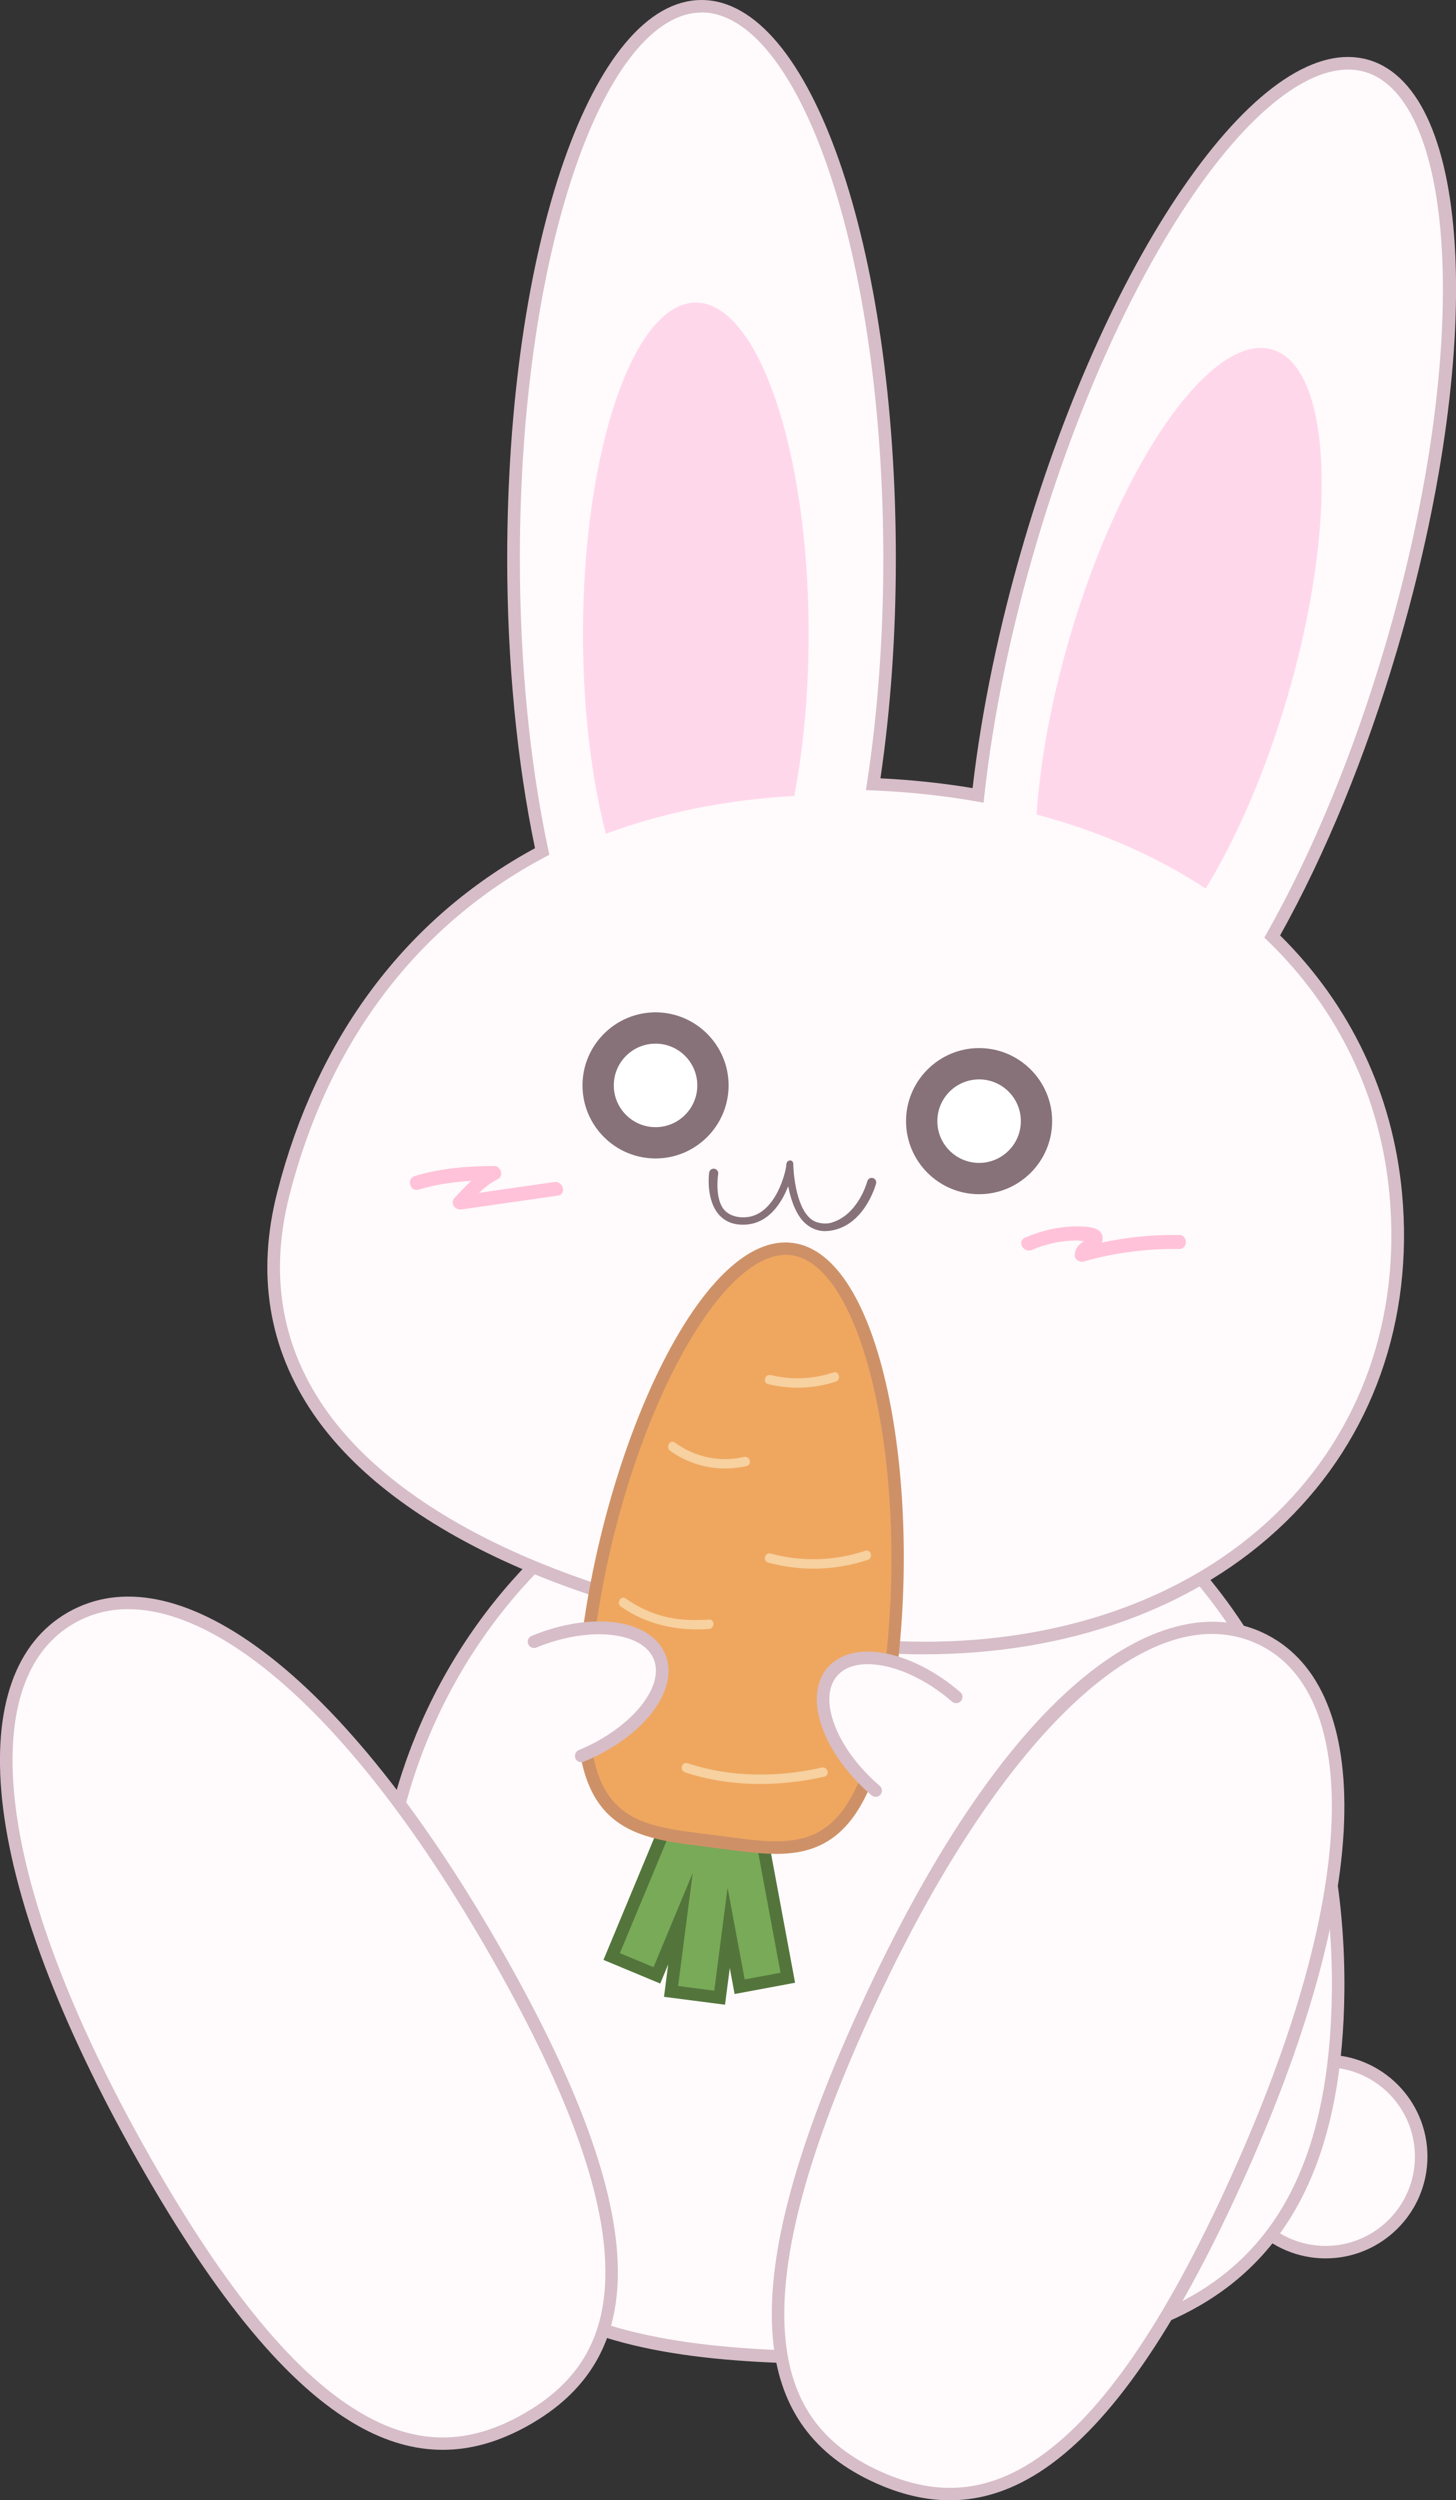
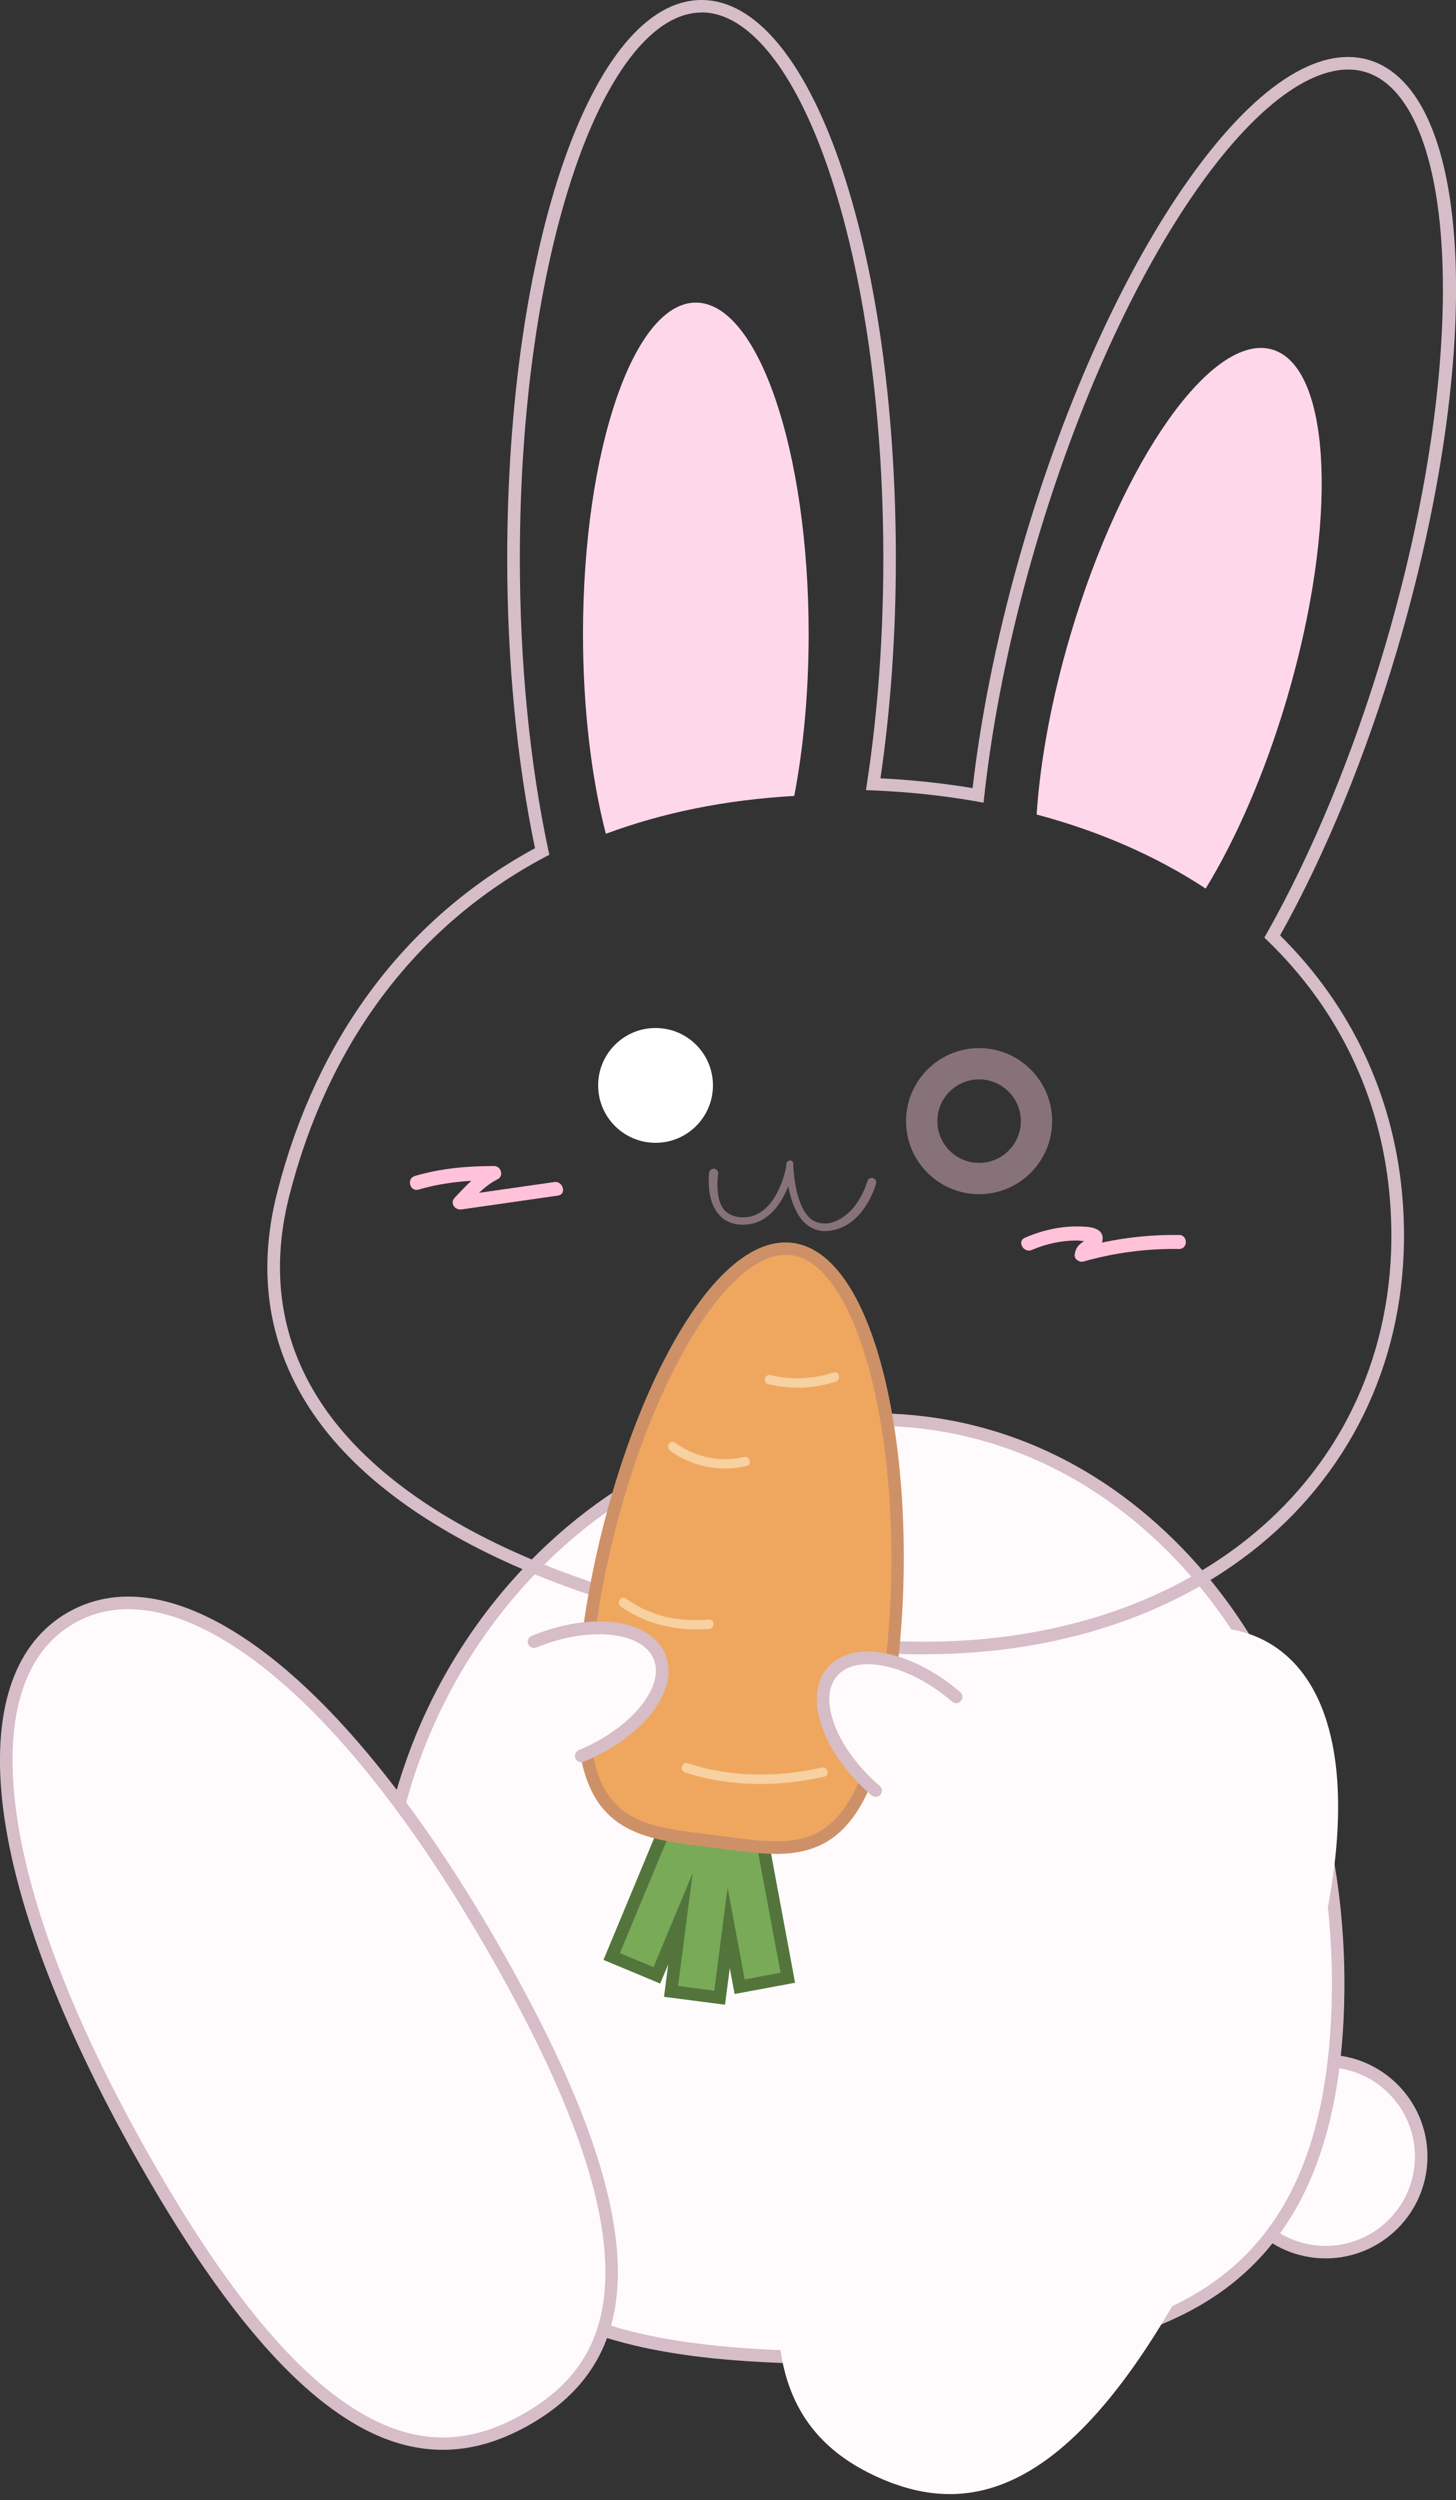
<svg xmlns="http://www.w3.org/2000/svg" id="_レイヤー_2" data-name="レイヤー 2" viewBox="0 0 232.61 399.39">
  <rect x="0" y="0" width="232.61" height="399.39" fill="#333333" stroke="none" />
  <defs>
    <style>
      .cls-1 {
        fill: #fffafb;
      }

      .cls-2 {
        fill: #877279;
      }

      .cls-3 {
        fill: #fff;
      }

      .cls-4 {
        fill: #f7d19f;
      }

      .cls-5 {
        fill: #d6bdc7;
      }

      .cls-6 {
        fill: #78aa57;
      }

      .cls-7 {
        fill: #ce9167;
      }

      .cls-8 {
        fill: #53753c;
      }

      .cls-9 {
        fill: #ffd7eb;
      }

      .cls-10 {
        fill: #efa760;
      }

      .cls-11 {
        fill: #ffc2d9;
      }
    </style>
  </defs>
  <g id="_レイヤー_4" data-name="レイヤー 4">
    <g>
      <g>
        <circle class="cls-1" cx="211.78" cy="344.48" r="15.27" />
        <path class="cls-5" d="M211.78,360.75c-8.97,0-16.27-7.3-16.27-16.27s7.3-16.27,16.27-16.27,16.27,7.3,16.27,16.27-7.3,16.27-16.27,16.27ZM211.78,330.22c-7.87,0-14.27,6.4-14.27,14.27s6.4,14.27,14.27,14.27,14.27-6.4,14.27-14.27-6.4-14.27-14.27-14.27Z" />
      </g>
      <g>
        <path class="cls-1" d="M213.78,317.98c-.49,53.46-34.14,58.68-76.25,58.68s-71.27-5.45-76.25-58.68c-4.33-46.24,30.26-89.85,76.07-91.2,43.67-1.28,76.9,39.27,76.43,91.2Z" />
        <path class="cls-5" d="M137.53,377.66c-40.61,0-72.08-4.39-77.25-59.59-2.22-23.7,5.61-47.6,21.49-65.55,14.7-16.62,34.42-26.12,55.55-26.74,18.82-.56,36.14,6.39,50.1,20.07,17.65,17.3,27.62,43.59,27.36,72.14-.23,24.94-7.76,41.37-23.01,50.24-13.46,7.83-31.42,9.43-54.24,9.43ZM139.39,227.75c-.67,0-1.34,0-2.01.03-20.56.6-39.78,9.86-54.11,26.06-15.51,17.54-23.17,40.89-21,64.04,2.31,24.67,9.85,40.1,23.73,48.54,12.6,7.66,29.71,9.23,51.53,9.23,40.88,0,74.76-4.34,75.25-57.69h1s-1,0-1,0c.26-28-9.5-53.77-26.76-70.69-13.06-12.8-29.15-19.53-46.63-19.53Z" />
      </g>
      <g>
        <g>
-           <path class="cls-1" d="M203.25,149.6c7.11-12.6,13.76-28.38,18.94-45.95,13.8-46.73,12.09-88.42-3.82-93.11-15.91-4.7-39.99,29.37-53.79,76.1-4.21,14.25-6.97,28.02-8.33,40.42-5.36-.95-10.96-1.55-16.75-1.78,1.68-11.01,2.62-23.22,2.62-36.06,0-48.72-13.45-88.22-30.04-88.22s-30.04,39.5-30.04,88.22c0,17.19,1.68,33.23,4.57,46.79-21.39,11.36-35.26,30.84-41.35,54.68-10.46,40.93,33.62,65,88.86,71.73,54.13,6.59,93.1-25.99,88.86-71.73-1.51-16.27-8.54-30.26-19.73-41.09Z" />
          <path class="cls-5" d="M147.66,264.26c-4.47,0-9.03-.28-13.66-.84-40.38-4.92-70.98-18.61-83.94-37.57-7.16-10.47-9.1-22.38-5.77-35.4,6.33-24.78,20.57-43.77,41.18-54.96-2.9-13.91-4.44-29.88-4.44-46.27C81.05,39.19,94.68,0,112.08,0s31.04,39.19,31.04,89.22c0,12.2-.83,24.01-2.46,35.11,5.03.24,9.97.77,14.72,1.56,1.44-12.49,4.29-26.13,8.25-39.54,6.7-22.7,16.03-43.17,26.25-57.63,10.43-14.75,20.65-21.55,28.79-19.15,16.69,4.93,18.67,46.38,4.5,94.36-4.96,16.78-11.4,32.49-18.66,45.49,11.28,11.16,18.01,25.38,19.48,41.17,1.89,20.38-4.73,39.05-18.65,52.58-14.08,13.68-34.61,21.08-57.66,21.08ZM112.08,2c-7.45,0-14.85,9.17-20.29,25.16-5.64,16.56-8.74,38.6-8.74,62.06,0,16.53,1.57,32.64,4.55,46.58l.16.74-.67.35c-20.47,10.87-34.59,29.55-40.85,54.04-3.18,12.44-1.34,23.81,5.48,33.78,12.64,18.48,42.72,31.86,82.53,36.71,27.91,3.4,53.31-3.78,69.68-19.69,13.48-13.09,19.89-31.19,18.05-50.96-1.44-15.56-8.16-29.55-19.43-40.46l-.56-.54.38-.67c7.34-13,13.86-28.81,18.86-45.74,6.64-22.5,9.91-44.51,9.19-61.99-.69-16.88-5.19-27.77-12.33-29.88-7.15-2.11-16.84,4.59-26.59,18.38-10.1,14.29-19.32,34.54-25.96,57.04-4.04,13.67-6.91,27.59-8.29,40.25l-.12,1.06-1.05-.19c-5.33-.94-10.92-1.54-16.62-1.77l-1.12-.04.17-1.11c1.73-11.32,2.61-23.41,2.61-35.91,0-23.46-3.11-45.5-8.74-62.06-5.44-15.99-12.84-25.16-20.29-25.16Z" />
        </g>
        <path class="cls-9" d="M111.16,48.34c-9.95,0-18.02,23.7-18.02,52.93,0,11.99,1.36,23.05,3.65,31.92,8.96-3.34,19-5.42,30.1-6.05,1.46-7.65,2.3-16.47,2.3-25.87,0-29.23-8.07-52.93-18.02-52.93Z" />
        <path class="cls-9" d="M203.26,55.84c-9.55-2.82-24,17.62-32.27,45.66-3.03,10.25-4.81,20.1-5.38,28.61,10.09,2.68,19.18,6.68,27.01,11.83,4.86-7.95,9.44-18.41,12.94-30.23,8.28-28.04,7.25-53.05-2.29-55.87Z" />
      </g>
      <g>
        <circle class="cls-3" cx="104.73" cy="173.38" r="9.17" />
-         <path class="cls-2" d="M104.73,185.05c-6.44,0-11.67-5.24-11.67-11.67s5.24-11.67,11.67-11.67,11.67,5.24,11.67,11.67-5.24,11.67-11.67,11.67ZM104.73,166.71c-3.68,0-6.67,2.99-6.67,6.67s2.99,6.67,6.67,6.67,6.67-2.99,6.67-6.67-2.99-6.67-6.67-6.67Z" />
      </g>
      <g>
-         <circle class="cls-3" cx="156.42" cy="179.09" r="9.17" />
        <path class="cls-2" d="M156.42,190.76c-6.44,0-11.67-5.24-11.67-11.67s5.24-11.67,11.67-11.67,11.67,5.24,11.67,11.67-5.24,11.67-11.67,11.67ZM156.42,172.42c-3.68,0-6.67,2.99-6.67,6.67s2.99,6.67,6.67,6.67,6.67-2.99,6.67-6.67-2.99-6.67-6.67-6.67Z" />
      </g>
      <g>
        <path class="cls-2" d="M131.86,196.28c-1.07,0-2.03-.35-2.85-1.06-1.93-1.65-2.65-5.09-2.96-7.23-.8,2.61-2.78,7-6.95,7.25-1.63.09-2.93-.37-3.87-1.37-2.08-2.23-1.58-6.34-1.56-6.51.03-.19.2-.33.4-.31.19.02.33.2.31.4,0,.04-.72,4.3,1.21,6.22.91.9,2.24,1.21,3.48,1.15,5.25-.28,6.95-7.87,6.92-8.71,0-.18.08-.37.25-.37.18.01.12.29.13.47,0,.06.16,6.7,3.05,8.88,1.01.76,2.54.85,3.39.62,4.64-1.27,6.1-6.85,6.11-6.91.05-.19.25-.3.43-.25.19.05.3.25.25.43-.07.27-1.83,6.57-7.07,7.25-.23.03-.45.04-.67.04Z" />
        <path class="cls-2" d="M131.86,196.66h0c-1.16,0-2.2-.39-3.1-1.15-1.31-1.11-2.26-3.13-2.84-6.02-1.04,2.64-3.07,5.91-6.81,6.13-1.75.1-3.15-.4-4.16-1.49-2.16-2.31-1.71-6.36-1.66-6.81.03-.2.13-.37.28-.49.16-.12.35-.17.54-.14.39.05.68.42.63.81-.03.19-.63,4.18,1.1,5.91.73.73,1.9,1.11,3.2,1.04,5.01-.26,6.59-7.7,6.57-8.32,0-.23.07-.45.21-.59.12-.12.27-.18.43-.17.24.01.51.15.49.73v.1c0,.07.18,6.54,2.9,8.59.94.71,2.36.75,3.07.55,4.34-1.19,5.79-6.42,5.85-6.64.05-.19.17-.35.34-.45.17-.1.37-.12.55-.07.39.1.62.51.51.89-.08.28-1.9,6.81-7.39,7.53-.24.03-.48.05-.72.05Z" />
      </g>
      <g>
        <polygon class="cls-6" points="125.86 315.93 119.68 282.73 120.17 278.97 120.69 277.72 118.59 276.85 118.37 275.65 116.53 275.99 113.46 274.72 112.63 276.72 110.67 277.08 111.23 280.08 97.72 312.54 104.95 315.55 108.71 306.49 107.21 318.11 114.97 319.11 116.41 307.96 118.16 317.36 125.86 315.93" />
        <path class="cls-8" d="M115.83,320.23l-9.75-1.26.67-5.18-1.27,3.06-9.07-3.78,13.78-33.11-.69-3.69,2.41-.45,1.01-2.43,3.72,1.55,2.52-.47.31,1.65,2.52,1.05-.85,2.05-.45,3.47,6.33,34.03-9.66,1.8-.77-4.15-.76,5.85ZM108.33,317.24l5.78.75,2.13-16.45,2.73,14.65,5.73-1.07-6.02-32.37.58-4.17.13-.32-1.68-.7-.14-.75-1.14.21-2.42-1.01-.66,1.58-1.51.28.43,2.31-13.24,31.81,5.38,2.24,6.26-15.04-2.34,18.05Z" />
      </g>
      <g>
        <path class="cls-10" d="M93.98,261.44c-4.03,31.13,6.96,31,20.27,32.72,13.31,1.72,23.91,4.65,27.94-26.48,4.03-31.13-2.37-66.45-15.68-68.17-13.31-1.72-28.5,30.8-32.53,61.93Z" />
        <path class="cls-7" d="M123.92,296.13c-2.56,0-5.26-.36-8.02-.73l-3.56-.46c-6.46-.8-12.56-1.56-16.33-6.43-3.82-4.93-4.78-13.57-3.02-27.18h0c4.04-31.17,19.29-64.66,33.65-62.79,14.36,1.86,20.58,38.12,16.54,69.29-1.76,13.61-4.89,21.72-9.84,25.52-2.8,2.15-5.99,2.79-9.42,2.79ZM94.98,261.57c-1.69,13.05-.86,21.22,2.62,25.7,3.27,4.22,8.7,4.89,15,5.67l3.59.46c6.29.85,11.72,1.58,15.95-1.66,4.5-3.45,7.39-11.14,9.08-24.19,4.19-32.33-3.15-65.54-14.82-67.05-11.68-1.5-27.22,28.74-31.41,61.06h0Z" />
      </g>
      <g>
        <path class="cls-1" d="M92.85,280.49c8.99-3.72,14.59-10.81,12.51-15.85s-11.06-6.11-20.05-2.4" />
        <path class="cls-5" d="M92.85,281.49c-.39,0-.77-.23-.92-.62-.21-.51.03-1.1.54-1.31,8.32-3.44,13.8-10.1,11.97-14.54-1.84-4.44-10.42-5.29-18.74-1.85-.51.21-1.1-.03-1.31-.54s.03-1.1.54-1.31c9.65-3.99,19.03-2.7,21.36,2.94,2.33,5.63-3.4,13.17-13.05,17.16-.12.05-.25.08-.38.08Z" />
      </g>
      <g>
        <path class="cls-1" d="M139.87,286.01c-7.37-6.35-10.47-14.84-6.91-18.97,3.56-4.13,12.42-2.34,19.79,4.01" />
        <path class="cls-5" d="M139.87,287.01c-.23,0-.46-.08-.65-.24-3.69-3.18-6.48-6.99-7.84-10.73-1.43-3.94-1.14-7.37.83-9.65s5.31-3.08,9.42-2.25c3.9.79,8.09,2.98,11.78,6.16.42.36.47.99.11,1.41-.36.42-.99.47-1.41.11-3.44-2.96-7.3-4.99-10.87-5.71-3.37-.68-6.03-.12-7.51,1.6-1.47,1.71-1.64,4.43-.46,7.66,1.25,3.43,3.83,6.94,7.27,9.9.42.36.47.99.11,1.41-.2.23-.48.35-.76.35Z" />
      </g>
      <g>
        <path class="cls-1" d="M79.64,312.64c26.63,46.96,20.07,64.98,4.42,73.85-15.65,8.88-34.48,5.26-61.11-41.71-26.63-46.96-27.18-77.51-11.53-86.39s41.59,7.28,68.22,54.24Z" />
        <path class="cls-5" d="M70.73,391.33c-4.52,0-9.04-1.29-13.6-3.88-11.04-6.26-22.51-20.06-35.05-42.17-12.61-22.24-20.13-42.25-21.75-57.87-1.52-14.76,2.14-25.09,10.59-29.89,8.46-4.79,19.2-2.63,31.08,6.25,12.57,9.4,25.88,26.13,38.5,48.37,12.54,22.11,18.49,39.03,18.2,51.73-.25,10.55-4.88,18.23-14.15,23.49-4.66,2.65-9.25,3.97-13.83,3.97ZM20.51,257.04c-3.1,0-5.97.74-8.59,2.22-7.71,4.37-11.03,14.03-9.59,27.94,1.58,15.34,9.02,35.08,21.5,57.09,12.36,21.79,23.57,35.34,34.29,41.42,8.63,4.89,16.72,4.87,25.45-.09,8.73-4.95,12.91-11.88,13.14-21.8.29-12.32-5.58-28.9-17.94-50.69-12.48-22.01-25.6-38.52-37.95-47.75-7.4-5.53-14.27-8.33-20.31-8.33Z" />
      </g>
      <g>
        <path class="cls-1" d="M197.33,348.7c-22.37,49.14-40.8,54.41-57.18,46.96s-24.51-24.82-2.14-73.95c22.37-49.14,46.77-67.53,63.15-60.07s18.53,37.93-3.83,87.07Z" />
-         <path class="cls-5" d="M151.75,399.39c-3.89,0-7.88-.94-12.01-2.82-9.71-4.42-15-11.66-16.18-22.15-1.42-12.62,3.01-30,13.54-53.13,25-54.92,49.7-67.3,64.47-60.57,8.85,4.03,13.41,14,13.2,28.83-.22,15.7-5.94,36.29-16.54,59.57-10.53,23.14-20.73,37.89-31.17,45.11-4.99,3.44-10.06,5.16-15.32,5.16ZM193.63,261c-16.57,0-37.22,22.69-54.71,61.11-10.38,22.8-14.75,39.84-13.38,52.08,1.11,9.86,5.88,16.39,15.02,20.55,9.14,4.16,17.2,3.47,25.36-2.17,10.14-7,20.11-21.49,30.49-44.29,10.48-23.02,16.14-43.35,16.36-58.77.2-13.98-3.96-23.31-12.03-26.98-2.26-1.03-4.64-1.53-7.11-1.53Z" />
      </g>
      <path class="cls-11" d="M88.54,188.82c-4,.57-8.01,1.15-12.01,1.72.9-.85,1.86-1.62,2.99-2.18,1.02-.51.5-2.1-.57-2.1-4.31,0-8.52.36-12.67,1.59-1.39.41-.8,2.58.6,2.17,2.78-.82,5.57-1.22,8.41-1.4-.92.85-1.77,1.78-2.64,2.69-.83.88.03,2.03,1.09,1.88,5.13-.74,10.26-1.47,15.4-2.21,1.43-.2.82-2.37-.6-2.17Z" />
      <path class="cls-11" d="M188.37,197.28c-4.15-.07-8.28.34-12.33,1.21.04-.11.08-.22.09-.34.27-1.66-1.3-2.09-2.61-2.19-3.37-.26-6.7.41-9.79,1.76-1.32.58-.18,2.52,1.14,1.94,2.26-.99,4.72-1.5,7.18-1.51.29,0,.77.09,1.17.11-.05.03-.11.06-.16.09-.82.52-1.27,1.12-1.37,2.08-.08.74.78,1.27,1.42,1.08,4.97-1.41,10.08-2.08,15.25-2,1.45.02,1.45-2.23,0-2.25Z" />
      <path class="cls-4" d="M122.73,221.1c3.56.87,7.32.74,10.8-.41.91-.3.52-1.75-.4-1.45-3.24,1.07-6.69,1.22-10,.41-.94-.23-1.34,1.22-.4,1.45h0Z" />
      <path class="cls-4" d="M107.06,231.74c3.48,2.55,8.02,3.43,12.21,2.44.94-.22.54-1.67-.4-1.45-3.83.9-7.89.03-11.05-2.29-.78-.57-1.53.73-.76,1.3h0Z" />
-       <path class="cls-4" d="M122.73,249.61c5.21,1.42,10.77,1.27,15.9-.44.91-.3.52-1.75-.4-1.45-4.88,1.63-10.13,1.79-15.1.44-.93-.25-1.33,1.19-.4,1.45h0Z" />
      <path class="cls-4" d="M99.2,256.64c4.18,2.92,9.02,3.91,14.06,3.57.96-.07.97-1.57,0-1.5-2.23.15-4.47.11-6.66-.38-2.41-.53-4.62-1.57-6.64-2.99-.79-.55-1.54.75-.76,1.3h0Z" />
      <path class="cls-4" d="M109.43,283.1c7.09,2.38,15.02,2.35,22.26.7.94-.21.54-1.66-.4-1.45-6.99,1.59-14.62,1.59-21.46-.7-.92-.31-1.31,1.14-.4,1.45h0Z" />
    </g>
  </g>
</svg>